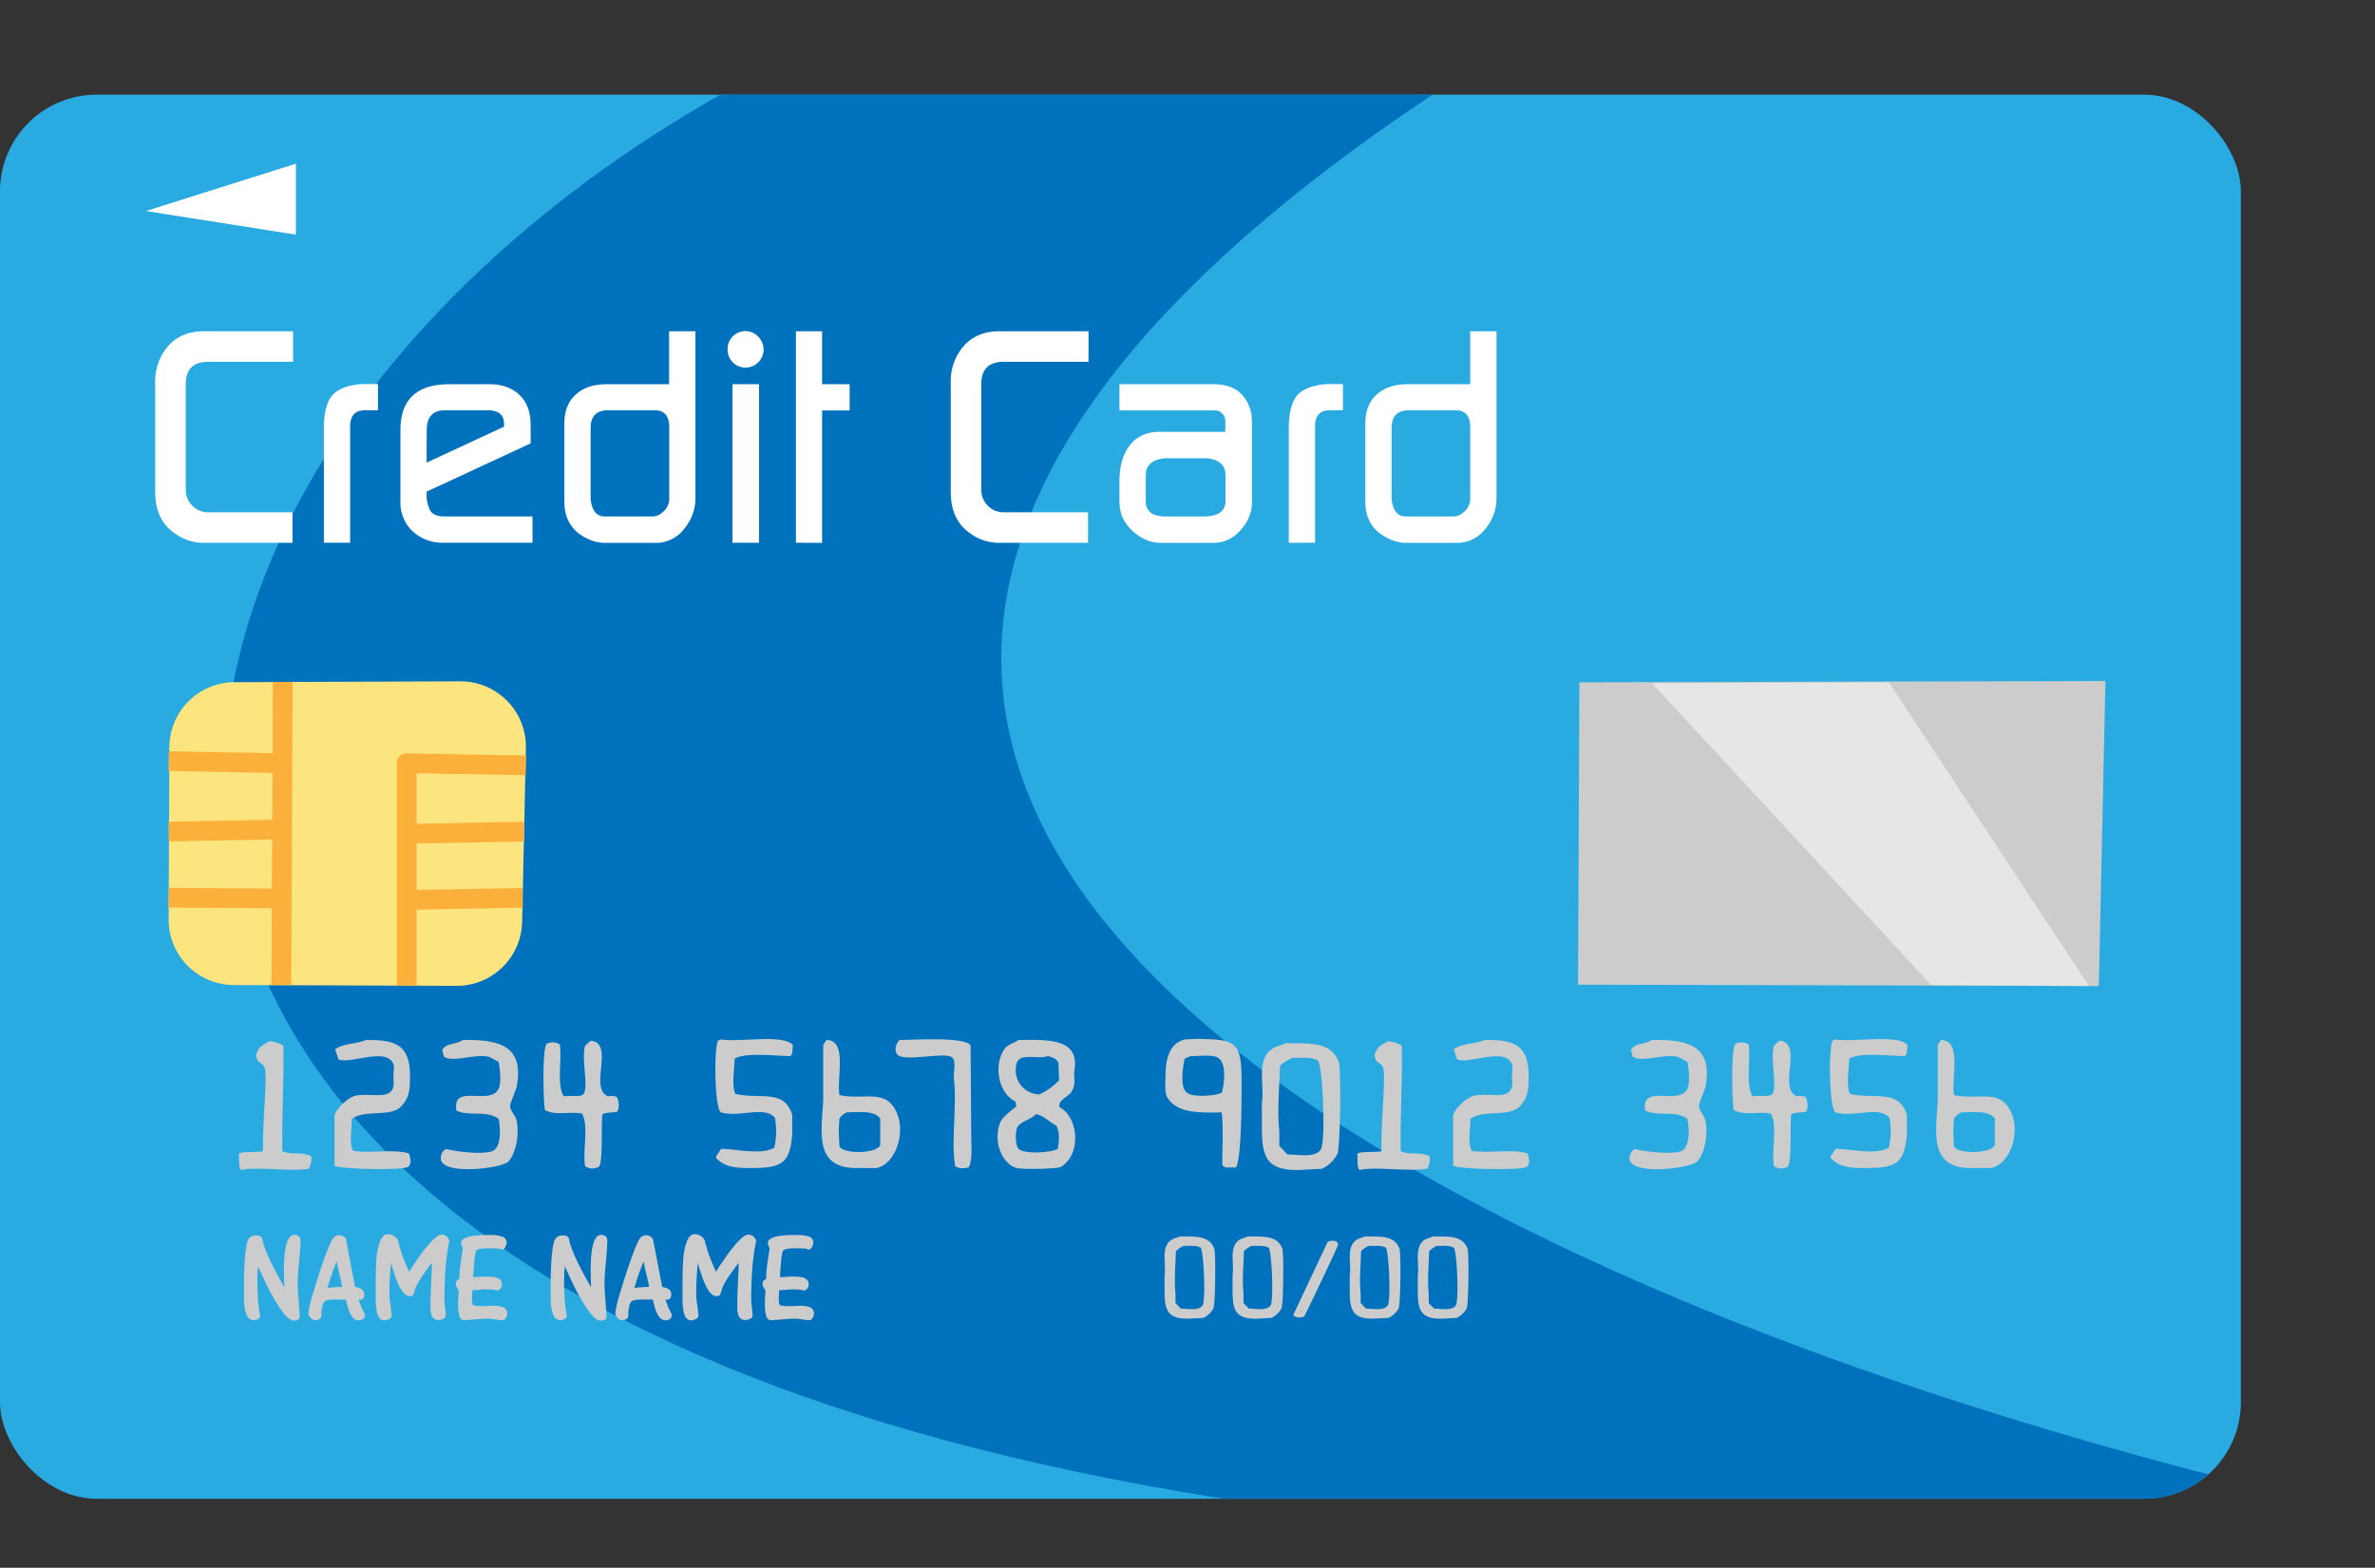
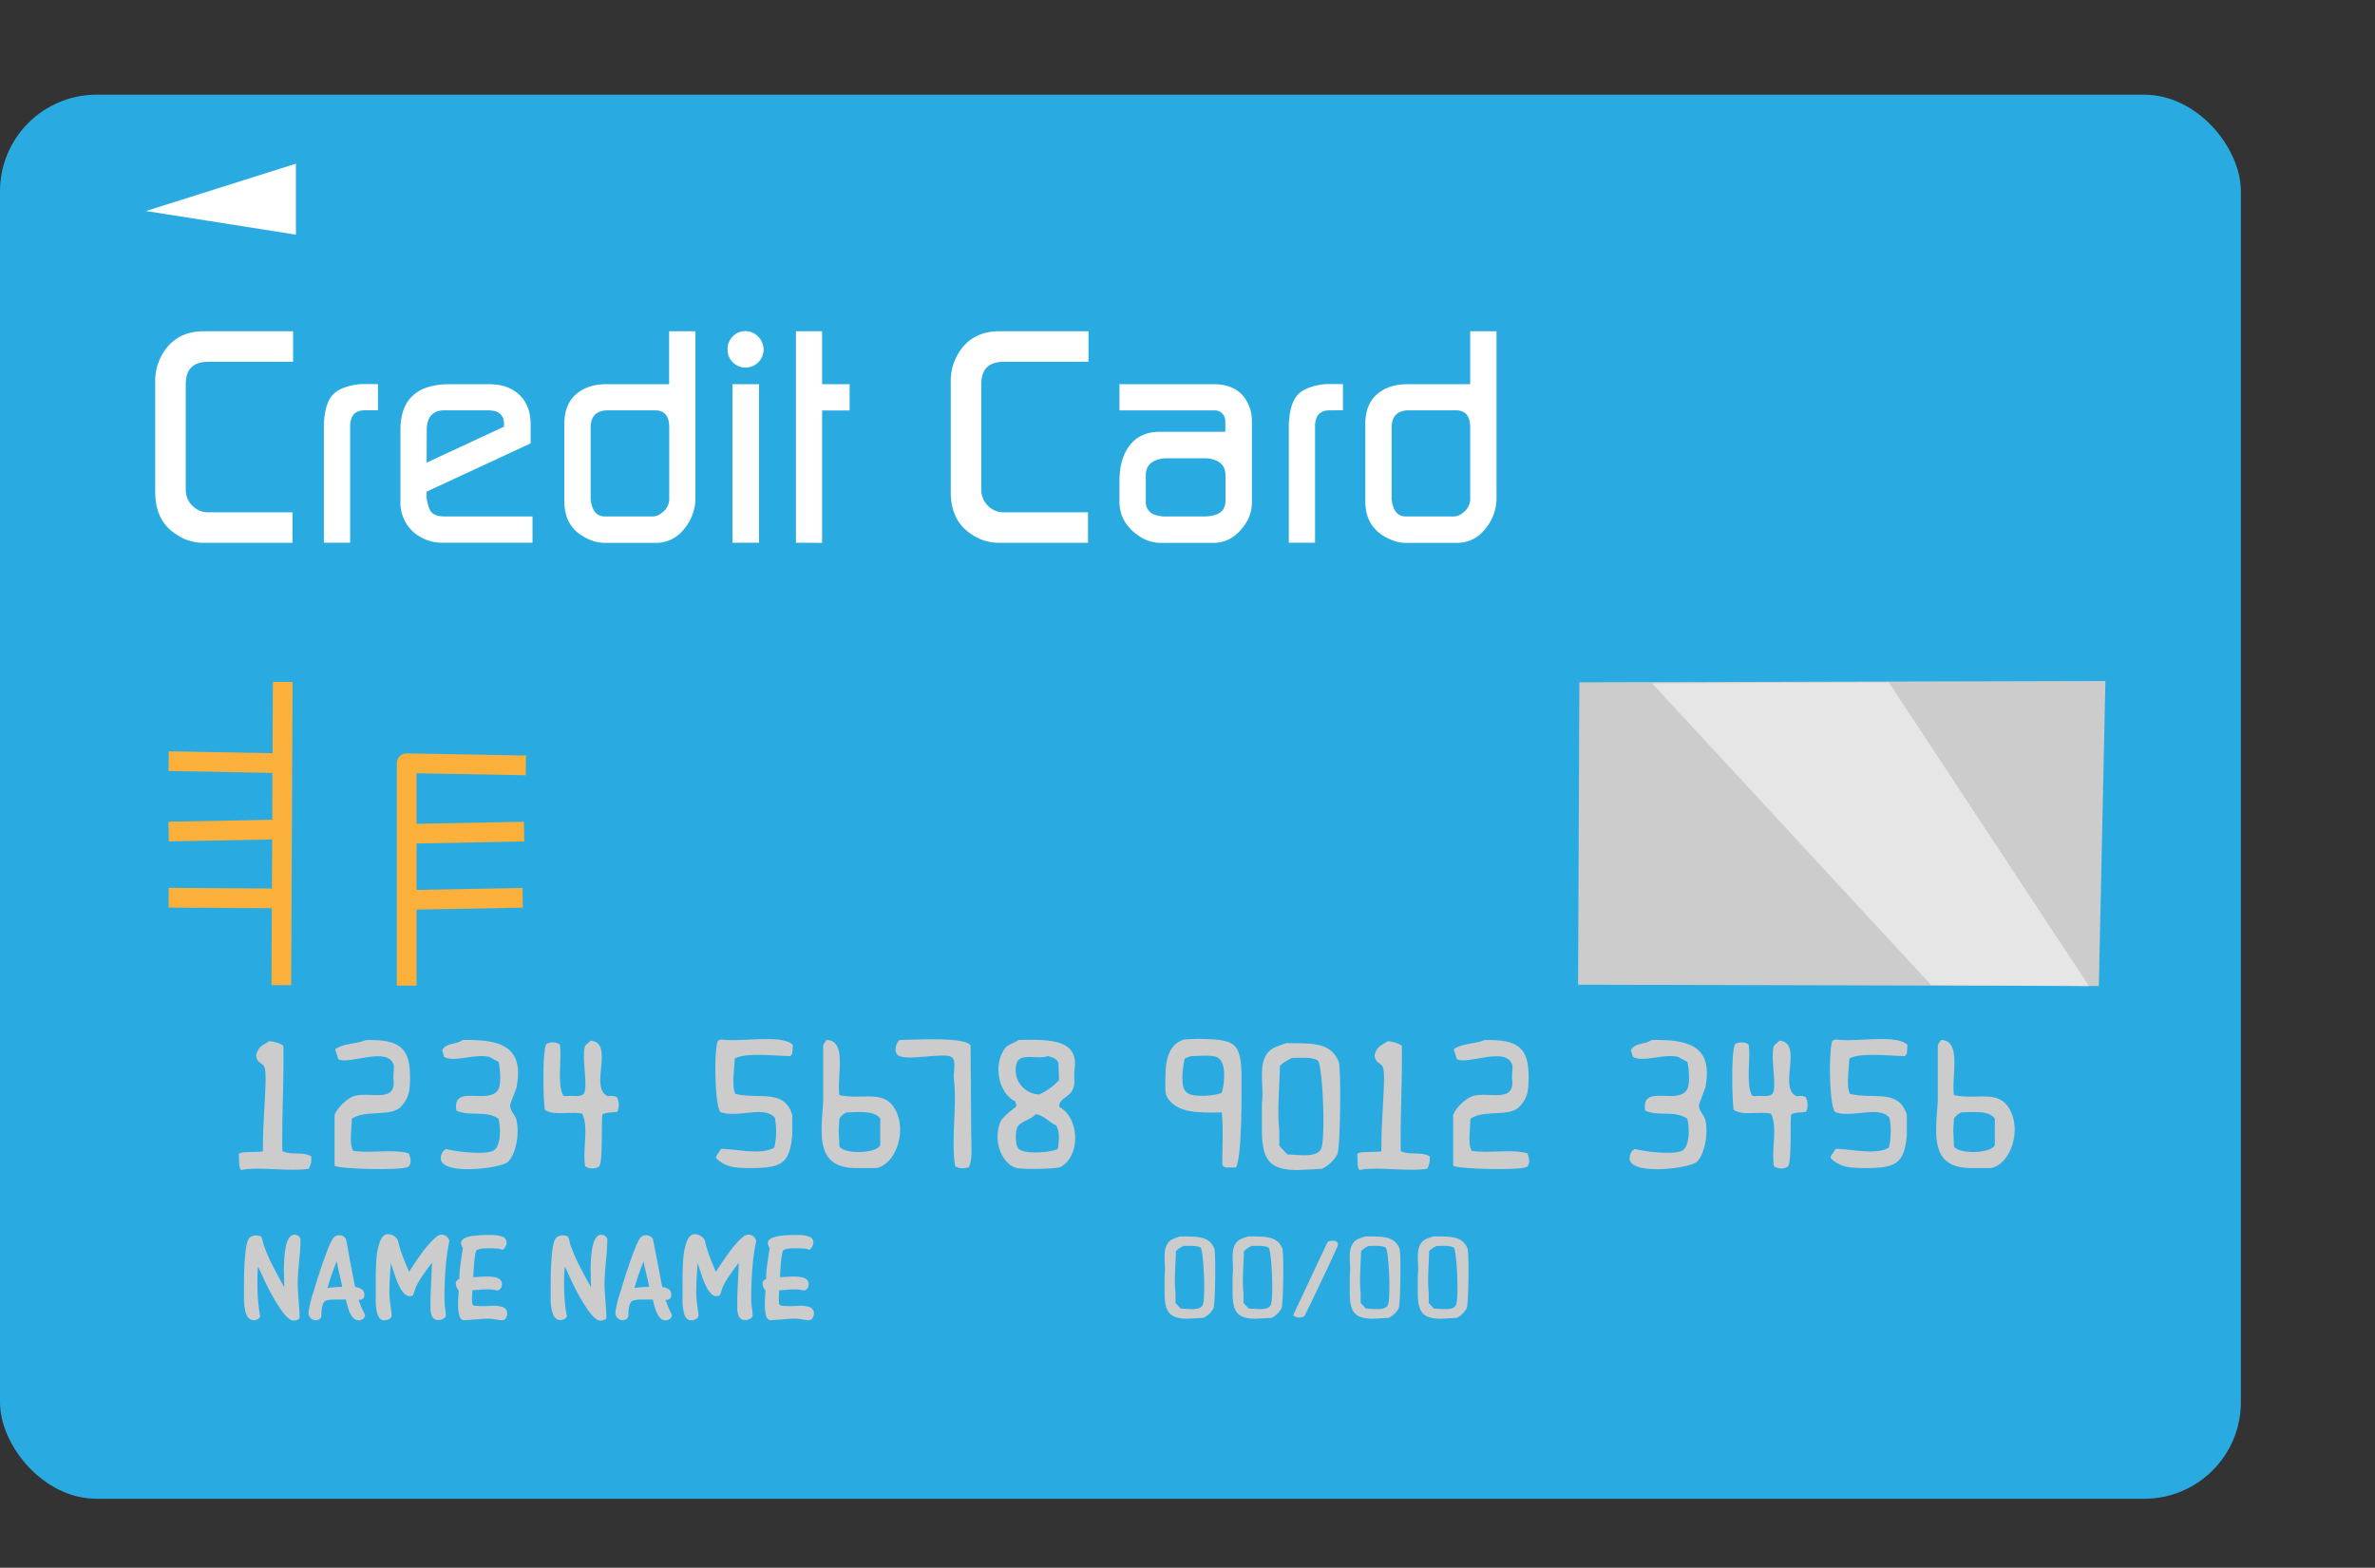
<svg xmlns="http://www.w3.org/2000/svg" viewBox="0 0 762.67 503.59">
  <rect x="0" y="0" width="762.67" height="503.59" fill="#333333" stroke="none" />
  <defs>
    <style>.cls-1{fill:#29abe2;}.cls-2{clip-path:url(#clip-path);}.cls-3{fill:#0071bc;}.cls-3,.cls-5{fill-rule:evenodd;}.cls-4{fill:#fff;}.cls-5,.cls-8{fill:#ccc;}.cls-6{fill:#fce47e;}.cls-7{fill:none;stroke:#fbb03b;stroke-linejoin:round;stroke-width:6.33px;}.cls-9{fill:#e6e6e6;}</style>
    <clipPath id="clip-path" transform="translate(0 30.41)">
-       <rect class="cls-1" width="719.6" height="451.02" rx="31.04" />
-     </clipPath>
+       </clipPath>
  </defs>
  <g id="レイヤー_2" data-name="レイヤー 2">
    <g id="レイヤー_1-2" data-name="レイヤー 1">
      <rect class="cls-1" y="30.41" width="719.6" height="451.02" rx="31.04" />
      <g class="cls-2">
        <path class="cls-3" d="M266.05-17.74C-10.14,109-63.34,458.62,590.37,466.22c96.29,20.27,172.3-10.14,172.3-10.14C443.41,385.14,98.82,205.24,509.29-30.41" transform="translate(0 30.41)" />
      </g>
      <path class="cls-4" d="M49.84,127.61v-35a17.17,17.17,0,0,1,4.28-12Q58.38,75.95,65.57,76H94.12v9.81H66.84q-7.19,0-7.19,7.19v33.88A7.1,7.1,0,0,0,61.74,132a6.87,6.87,0,0,0,5.1,2.14H93.93v9.8H64.8A15.43,15.43,0,0,1,56.25,141Q49.85,136.74,49.84,127.61Z" transform="translate(0 30.41)" />
      <path class="cls-4" d="M104,143.92V106.44a25,25,0,0,1,.19-2.91q.59-5.06,2.86-7.33t7.34-3.06a14.68,14.68,0,0,1,2.23-.19h4.76v8.44h-4.22q-4.72,0-4.72,5.16v37.37Z" transform="translate(0 30.41)" />
      <path class="cls-4" d="M128.59,130.52V107.71Q128.59,93,144.42,93H157q6.21,0,9.81,3.44t3.59,9.57v6L137,127.51v2.23c.39,2.21.91,3.66,1.56,4.37.77.91,2.2,1.37,4.28,1.37H171v8.44H142.48a14,14,0,0,1-10-3.69A12.69,12.69,0,0,1,128.59,130.52ZM137,118.19l24.86-11.55v-.8c0-3-1.73-4.45-5.17-4.45H142.79q-5.76,0-5.75,6.45Z" transform="translate(0 30.41)" />
      <path class="cls-4" d="M181.22,130.62V105.76q0-6.21,3.75-9.51T195,93h19.87V76h8.45v53.6a15.35,15.35,0,0,1-3.64,9.91,11.29,11.29,0,0,1-9.08,4.46h-16.7a12.58,12.58,0,0,1-5.05-1.26Q181.21,139.27,181.22,130.62Zm8.54,0c.52,3.24,2,4.87,4.5,4.87h15.07a4.74,4.74,0,0,0,3.33-1.27,5.51,5.51,0,0,0,2.25-4.87V106.85q0-5.46-4.6-5.46H195.24c-3.72,0-5.57,1.89-5.57,5.65v23A1.49,1.49,0,0,0,189.76,130.61Z" transform="translate(0 30.41)" />
      <path class="cls-4" d="M233.65,81.78a5.72,5.72,0,0,1,1.65-4.13,5.69,5.69,0,0,1,8.21.1,6,6,0,0,1,1.7,4.22,5.81,5.81,0,0,1-9.91,4A5.82,5.82,0,0,1,233.65,81.78Zm1.55,62.14h8.55V93H235.2Z" transform="translate(0 30.41)" />
      <path class="cls-4" d="M255.59,143.92V76H264V93h8.84v8.44H264v42.53Z" transform="translate(0 30.41)" />
      <path class="cls-4" d="M305.31,127.61v-35a17.16,17.16,0,0,1,4.27-12Q313.86,75.95,321,76h28.55v9.81H322.3q-7.19,0-7.18,7.19v33.88A7.09,7.09,0,0,0,317.2,132a6.87,6.87,0,0,0,5.1,2.14h27.09v9.8H320.26a15.4,15.4,0,0,1-8.54-2.91Q305.3,136.74,305.31,127.61Z" transform="translate(0 30.41)" />
      <path class="cls-4" d="M359.49,130.23v-6.12q0-6.89,3-11.06,3.4-4.77,10-4.76h21v-3.45a3.39,3.39,0,0,0-1-2.41,3,3,0,0,0-2.24-1H359.49V93h30.2q10,0,12.14,9.41a23.11,23.11,0,0,1,.19,2.33v26.22a12.25,12.25,0,0,1-1.85,6.51q-4.07,6.5-10.58,6.5h-17a12.35,12.35,0,0,1-7.38-2.62,13.65,13.65,0,0,1-5-6.21A14.16,14.16,0,0,1,359.49,130.23Zm10.7,4.47a10.82,10.82,0,0,0,4.79.78h11.55q7,0,7-5v-8.26c0-3.23-2-5-6-5.43H374q-6.06.67-6.06,5.43v8.26A4.37,4.37,0,0,0,370.19,134.7Z" transform="translate(0 30.41)" />
      <path class="cls-4" d="M413.86,143.92V106.44a25.25,25.25,0,0,1,.2-2.91q.58-5.06,2.86-7.33c1.52-1.52,4-2.54,7.33-3.06a14.9,14.9,0,0,1,2.24-.19h4.76v8.44H427q-4.71,0-4.71,5.16v37.37Z" transform="translate(0 30.41)" />
      <path class="cls-4" d="M438.43,130.62V105.76q0-6.21,3.75-9.51T452.26,93h19.86V76h8.45v53.6a15.3,15.3,0,0,1-3.64,9.91,11.27,11.27,0,0,1-9.08,4.46h-16.7a12.58,12.58,0,0,1-5-1.26Q438.44,139.27,438.43,130.62Zm8.54,0c.53,3.24,2,4.87,4.51,4.87h15.07a4.73,4.73,0,0,0,3.32-1.27,5.51,5.51,0,0,0,2.25-4.87V106.85q0-5.46-4.6-5.46H452.45c-3.71,0-5.57,1.89-5.57,5.65v23A1.49,1.49,0,0,0,447,130.61Z" transform="translate(0 30.41)" />
      <polygon class="cls-4" points="95.02 52.58 46.88 67.78 95.02 75.38 95.02 52.58" />
      <path class="cls-5" d="M231.61,303.47c6,1,19.59-1.82,23,1.78l-.2,2.78-.6.8c-5.09-.07-14.3-1.24-17.88.79-.11,3.52-1,8.75.2,11.33,7.65,1.88,15.67-1.74,18.28,6.75v6.36c-.79,9.36-3.46,10.73-13.51,10.73-5.59,0-8.21-.54-10.93-3.18V341l1.59-2.38c4.77,0,12.87,2.13,17.09-.4a23.49,23.49,0,0,0,.2-9.53c-3.24-4.08-11.59,0-17.29-1.79-2.05-.66-2.38-20.35-1-23.05Z" transform="translate(0 30.41)" />
      <path class="cls-5" d="M117.57,303.66c10.37-.2,14.15,2.19,14.11,11.92,0,4.92-.56,6.86-2.78,9.34-3.29,3.68-11.4.94-15.9,4-.06,3.18-.94,8.06.4,10.33,5.65.91,12.47-.66,17.88.79.5,1.22,1.07,3.42-.2,4.37-2.36,1.28-23,.66-23.64-.4V327.7c.92-2.33,4.14-5.58,6.75-6.16,5.41-1.19,13.37,2.48,12.12-5.76.07-1.26.14-2.51.2-3.77-1.55-6.73-14.4-.24-17.88-2.19l-1-3.18C110.35,304.62,113.91,305.13,117.57,303.66Z" transform="translate(0 30.41)" />
      <path class="cls-5" d="M148.57,303.66c12.12-.25,19.91,2,17.28,15.3q-1,2.69-2,5.37c-.2,2.23,1.58,3.22,2,5,1.16,5-.53,11.61-2.78,13.51-2.58,2.19-22.8,4.57-21.46-1.79a3.21,3.21,0,0,1,1.59-2.38c3.07.79,11.94,1.95,15.1.6,2.63-1.3,2.52-7.24,1.79-10.33-4.05-2.79-9.22-.65-13.51-2.59-1.53-8.88,10.68-1.5,13.51-6.95.94-1.93.48-6.76,0-8.74l-3-1.59c-4.87-1.08-11.19,1.88-14.5,0l-.6-2.19C143.38,304.44,146.43,305.21,148.57,303.66Z" transform="translate(0 30.41)" />
      <path class="cls-5" d="M288.83,303.66c5.05-.09,21.41-1.09,22.85,1.79q.09,14.1.2,28.21c0,3.57.53,8.6-.8,10.93-1.84.42-3.11.38-4.37-.4-1.37-8.48.67-18.91-.4-28.21-.22-2,.88-5.56-.59-6.75-2.37-1.92-15.61,1.71-17.68-1C287,306.58,287.92,304.58,288.83,303.66Z" transform="translate(0 30.41)" />
      <path class="cls-5" d="M189.69,303.86c7.86.82-.69,15.29,5.56,17.88a4.88,4.88,0,0,1,2.79.2,5.3,5.3,0,0,1,.19,4.77c-1.62.3-3.43.15-4.76.79-.5,2.6.28,15.86-1.2,16.89a4.14,4.14,0,0,1-4.37-.2c-.89-5.18,1.26-12.9-1-16.88-3.8-.82-8.76.79-11.92-1.2-.51-2.49-.93-20,.6-21.25a4.41,4.41,0,0,1,3.37-.2l.8.39c.8,4-1,13.09,1.19,16.49l.6.2c1.89-.45,5.1.57,6-1,1.37-2.51-.92-11.8.39-15.3Z" transform="translate(0 30.41)" />
      <path class="cls-5" d="M86.38,304.06A9.53,9.53,0,0,1,91,305.47c.2,11.25-.53,22.65-.33,33.9,3.24,1.42,6.19,0,9.27,1.64a6.36,6.36,0,0,1-.79,4c-6.23,1-16.22-.77-21.66.4-1-.42-.56-3.92-.83-5.06.43-1,4.7-.54,7.78-.92-.1-11.71,1.64-25,.4-27.2-.89-1.57-2.33-1-2.58-3.78C83.21,305.42,84.09,305.65,86.38,304.06Z" transform="translate(0 30.41)" />
      <path class="cls-5" d="M476.78,303.66c10.37-.2,14.14,2.19,14.1,11.92,0,4.92-.56,6.86-2.78,9.34-3.29,3.68-11.39.94-15.89,4-.06,3.18-.94,8.06.4,10.33,5.65.91,12.47-.66,17.88.79.5,1.22,1.06,3.42-.2,4.37-2.36,1.28-23,.66-23.64-.4V327.7c.91-2.33,4.14-5.58,6.75-6.16,5.41-1.19,13.37,2.48,12.12-5.76.07-1.26.13-2.51.2-3.77-1.55-6.73-14.4-.24-17.88-2.19-.33-1.06-.67-2.12-1-3.18C469.55,304.62,473.12,305.13,476.78,303.66Z" transform="translate(0 30.41)" />
      <path class="cls-5" d="M445.59,304.06a9.53,9.53,0,0,1,4.57,1.41c.19,11.25-.53,22.65-.34,33.9,3.24,1.42,6.2,0,9.28,1.64a6.36,6.36,0,0,1-.8,4c-6.22,1-16.21-.77-21.65.4-1-.42-.57-3.92-.83-5.06.43-1,4.69-.54,7.78-.92-.1-11.71,1.64-25,.4-27.2-.89-1.57-2.33-1-2.59-3.78C442.41,305.42,443.29,305.65,445.59,304.06Z" transform="translate(0 30.41)" />
      <path class="cls-5" d="M384.59,303.27c12,.28,14.12.61,14.11,13.32,0,3.78.16,24.63-1.79,28h-3.38l-1-.6c-.12-4.24.4-11.8-.2-17.08-7.56.19-14.42.19-17.48-4.77-.91-1.47-.6-4.52-.6-6.75,0-6.2,1.55-10.71,6.16-11.92Zm6.36,6c2.83,1.32,2.45,7.8,1.39,11.32-1.92,1.05-9.5,1.58-11.13,0-2.42-1.4-1.38-8.28-.79-10.93l1.79-.79C384.88,308.79,389,308.33,391,309.23Z" transform="translate(0 30.41)" />
      <path class="cls-5" d="M413,304.66c8.31.11,14.3-.39,16.89,6,.82,2,.54,27.42-.4,29.6a11,11,0,0,1-5,4.77l-7.74.4c-9.57,0-11.53-3.72-11.53-13.32v-8.14c.8-5.4-1.34-12.08,1.79-16.09C408.63,305.85,410.43,305.72,413,304.66Zm10.13,5.56c1.61,1,2.7,25.95,1,28.61s-6.72,1.69-10.73,1.59l-2.58-2.78v-4.77c-.75-6.91.09-14.39.19-20.86,1.16-1.29,2.22-1.64,3.78-2.58C417.73,309.35,421.38,309.1,423.17,310.22Z" transform="translate(0 30.41)" />
      <path class="cls-5" d="M378.93,366.74c5.39.07,9.28-.25,11,3.87.53,1.3.35,17.8-.26,19.22a7.13,7.13,0,0,1-3.22,3.09l-5,.26c-6.21,0-7.48-2.41-7.48-8.64v-5.29c.51-3.51-.88-7.85,1.16-10.45C376.06,367.51,377.23,367.42,378.93,366.74Zm6.58,3.61c1,.65,1.75,16.85.64,18.57s-4.36,1.1-7,1l-1.67-1.8v-3.1c-.49-4.48.06-9.34.13-13.54a8.65,8.65,0,0,1,2.45-1.68C382,369.79,384.34,369.62,385.51,370.35Z" transform="translate(0 30.41)" />
      <path class="cls-5" d="M400.78,366.74c5.4.07,9.29-.25,11,3.87.53,1.3.35,17.8-.26,19.22a7.16,7.16,0,0,1-3.23,3.09l-5,.26c-6.21,0-7.48-2.41-7.48-8.64v-5.29c.52-3.51-.87-7.85,1.16-10.45C397.92,367.51,399.09,367.42,400.78,366.74Zm6.58,3.61c1,.65,1.75,16.85.64,18.57s-4.36,1.1-7,1l-1.68-1.8v-3.1c-.48-4.48.06-9.34.13-13.54a8.8,8.8,0,0,1,2.45-1.68C403.82,369.79,406.19,369.62,407.36,370.35Z" transform="translate(0 30.41)" />
      <path class="cls-5" d="M438.4,366.74c5.4.07,9.29-.25,11,3.87.53,1.3.35,17.8-.25,19.22a7.16,7.16,0,0,1-3.23,3.09l-5,.26c-6.21,0-7.48-2.41-7.48-8.64v-5.29c.51-3.51-.88-7.85,1.16-10.45C435.54,367.51,436.7,367.42,438.4,366.74Zm6.58,3.61c1,.65,1.75,16.85.64,18.57s-4.36,1.1-7,1l-1.68-1.8v-3.1c-.48-4.48.06-9.34.13-13.54a8.65,8.65,0,0,1,2.45-1.68C441.44,369.79,443.81,369.62,445,370.35Z" transform="translate(0 30.41)" />
      <path class="cls-5" d="M460.25,366.74c5.4.07,9.29-.25,11,3.87.53,1.3.35,17.8-.26,19.22a7.11,7.11,0,0,1-3.23,3.09l-5,.26c-6.21,0-7.48-2.41-7.48-8.64v-5.29c.52-3.51-.87-7.85,1.16-10.45C457.39,367.51,458.56,367.42,460.25,366.74Zm6.58,3.61c1,.65,1.75,16.85.65,18.57s-4.37,1.1-7,1l-1.68-1.8v-3.1c-.48-4.48.06-9.34.13-13.54a8.8,8.8,0,0,1,2.45-1.68C463.29,369.79,465.67,369.62,466.83,370.35Z" transform="translate(0 30.41)" />
      <path class="cls-5" d="M265.39,303.66c6.82,0,3.25,12,4.17,17.69,7.5,1.64,14.25-1.93,17.88,4.57,3.91,7,.21,17.64-6,18.87h-6.36c-13.25,0-11.46-10.55-10.73-21.46V305.25Zm17.28,25.24v8.54c-1.3,2.75-11.59,2.95-13.11.4-.07-1.46-.13-2.92-.2-4.37s.13-3.05.2-4.57a5.29,5.29,0,0,1,2.38-2C276.4,326.8,280.82,326.34,282.67,328.9Z" transform="translate(0 30.41)" />
      <path class="cls-5" d="M589.53,303.47c6,1,19.58-1.82,23,1.78-.06.93-.13,1.86-.2,2.78-.19.27-.39.53-.59.8-5.09-.07-14.3-1.24-17.88.79-.11,3.52-1.06,8.75.2,11.33,7.65,1.88,15.66-1.74,18.27,6.75v6.36c-.78,9.36-3.46,10.73-13.51,10.73-5.58,0-8.2-.54-10.92-3.18V341l1.59-2.38c4.76,0,12.87,2.13,17.08-.4a23.49,23.49,0,0,0,.2-9.53c-3.24-4.08-11.58,0-17.28-1.79-2.06-.66-2.39-20.35-1-23.05Z" transform="translate(0 30.41)" />
      <path class="cls-5" d="M530.32,303.66c12.12-.25,19.91,2,17.29,15.3q-1,2.69-2,5.37c-.2,2.23,1.58,3.22,2,5,1.16,5-.54,11.61-2.79,13.51-2.58,2.19-22.8,4.57-21.45-1.79a3.18,3.18,0,0,1,1.59-2.38c3.07.79,11.94,1.95,15.1.6,2.62-1.3,2.51-7.24,1.78-10.33-4.05-2.79-9.22-.65-13.51-2.59-1.53-8.88,10.69-1.5,13.51-6.95.95-1.93.49-6.76,0-8.74l-3-1.59c-4.87-1.08-11.18,1.88-14.5,0l-.6-2.19C525.13,304.44,528.19,305.21,530.32,303.66Z" transform="translate(0 30.41)" />
      <path class="cls-5" d="M571.45,303.86c7.86.82-.7,15.29,5.56,17.88a4.84,4.84,0,0,1,2.78.2,5.27,5.27,0,0,1,.2,4.77c-1.63.3-3.43.15-4.77.79-.49,2.6.29,15.86-1.19,16.89a4.14,4.14,0,0,1-4.37-.2c-.89-5.18,1.26-12.9-1-16.88-3.8-.82-8.77.79-11.93-1.2-.5-2.49-.92-20,.6-21.25a4.44,4.44,0,0,1,3.38-.2l.79.39c.81,4-1,13.09,1.2,16.49l.59.2c1.89-.45,5.1.57,6-1,1.38-2.51-.91-11.8.4-15.3Z" transform="translate(0 30.41)" />
      <path class="cls-5" d="M623.3,303.66c6.82,0,3.26,12,4.17,17.69,7.51,1.64,14.25-1.93,17.88,4.57,3.92,7,.21,17.64-6,18.87H633c-13.25,0-11.47-10.55-10.73-21.46V305.25Zm17.29,25.24v8.54c-1.3,2.75-11.6,2.95-13.12.4-.06-1.46-.13-2.92-.2-4.37s.14-3.05.2-4.57a5.37,5.37,0,0,1,2.39-2C634.32,326.8,638.74,326.34,640.59,328.9Z" transform="translate(0 30.41)" />
      <path class="cls-5" d="M327,303.66c9.93-.2,19.46-.35,18.08,9.34-.4,2.78.43,4.15-.6,6.56-.89,2.08-3.18,2.55-4.17,4.37-.07.4-.13.79-.2,1.19,6.46,3.43,7.08,15.46.59,19.27-1.19.7-12,.89-14.1.4-4.41-1-7.77-7.82-5.56-14.31.74-2.17,3.75-4.1,5.36-5.56-.13-.53-.26-1.06-.4-1.59-5-2.27-7.33-11.26-3.37-16.88C323.58,305.06,325.67,304.72,327,303.66ZM339.89,311c.07,1.86.13,3.71.2,5.57a20,20,0,0,1-6.36,4.57,7.8,7.8,0,0,1-7.15-10.33c1.51-3.09,6.52-.78,9.93-2C338.15,309.29,339.23,309.61,339.89,311Zm-.79,20.07c1.27,1.82,1,4.92.59,7.55-2.16,1.2-10.13,1.75-12.32.2-1.32-.77-1.42-4.92-.79-6.95,1.17-2.25,4.41-2.48,6-4.38C335.11,327.79,336.83,330,339.1,331.08Z" transform="translate(0 30.41)" />
      <path class="cls-5" d="M415.38,391.79c.64-1.44,10.56-22.38,10.88-23.12s4.2-1.06,3.25,1.26-9.93,21.22-10.56,22.28S415,392.74,415.38,391.79Z" transform="translate(0 30.41)" />
-       <path class="cls-6" d="M54.39,209.59l-.24,55.31A21,21,0,0,0,75.06,286l71.55.26a21,21,0,0,0,21.06-20.53l1.21-55.85a21,21,0,0,0-21.06-21.44l-72.52.27A21,21,0,0,0,54.39,209.59Z" transform="translate(0 30.41)" />
      <line class="cls-7" x1="90.79" y1="219.04" x2="90.34" y2="316.44" />
      <line class="cls-7" x1="54.15" y1="244.49" x2="90.78" y2="245.17" />
      <line class="cls-7" x1="54.15" y1="267.11" x2="89.88" y2="266.43" />
      <line class="cls-7" x1="54.15" y1="288.36" x2="89.88" y2="288.59" />
      <polyline class="cls-7" points="130.59 316.59 130.59 245.17 168.88 245.85" />
      <line class="cls-7" x1="168.3" y1="267.12" x2="130.59" y2="267.84" />
      <line class="cls-7" x1="167.84" y1="288.38" x2="130.59" y2="289.08" />
      <path class="cls-8" d="M94.58,366.22a2.12,2.12,0,0,1,1.33.47,1.48,1.48,0,0,1,.6,1.21q0,2.22-.46,7t-.45,7.27c0,1,.14,3.25.41,6.61.14,1.67.21,3,.21,3.95,0,.35-.23.62-.68.8a3.37,3.37,0,0,1-1.25.26c-1.12,0-2.56-1.28-4.31-3.86a65.7,65.7,0,0,1-4.4-7.72Q85,381,82.87,376.4c-.11.93-.18,1.83-.2,2.69s0,1.87,0,3c0,1.81.06,3.56.2,5.26a45.41,45.41,0,0,0,.7,5.05,1.58,1.58,0,0,1-.78.92,2.67,2.67,0,0,1-1.31.31c-1.24,0-2.1-.82-2.59-2.46a17.63,17.63,0,0,1-.54-4.93v-1.64c0-.52,0-1,0-1.48,0-3.15.06-5.83.2-8.05q.38-6,1.27-7.48a2.15,2.15,0,0,1,1-.88,3.56,3.56,0,0,1,1.44-.27,3.91,3.91,0,0,1,.8.07,2.07,2.07,0,0,1,.67.24,1.68,1.68,0,0,1,.54,1.07c.14.59.27,1.14.41,1.66a53.81,53.81,0,0,0,3,6.9c1,1.92,2.16,4.15,3.61,6.7q0-.37-.06-2.43c0-1.37-.06-2.28-.06-2.75q0-6.36,1-9.28C92.73,367,93.54,366.22,94.58,366.22Z" transform="translate(0 30.41)" />
      <path class="cls-8" d="M117,385.35c0,1.15-.45,1.73-1.36,1.73a2,2,0,0,1-.49,0c.33.93.58,1.61.74,2a14.28,14.28,0,0,0,.95,2,3.33,3.33,0,0,0,.2.48,1.38,1.38,0,0,1,.16.47,1.45,1.45,0,0,1-.63,1.21,2.31,2.31,0,0,1-1.42.47q-2.06,0-3.28-3.69c-.11-.3-.39-1.32-.83-3l-1.27,0h-2.09c-1.92,0-3.11.24-3.58.74s-.9,2.13-.9,4.51a1.14,1.14,0,0,1-.59,1,2.15,2.15,0,0,1-1.18.39,2.24,2.24,0,0,1-1.7-.72,2.51,2.51,0,0,1-.68-1.79,41.94,41.94,0,0,1,1.75-7q1.74-5.86,3.43-10.51,2.06-5.71,3-6.61a2.34,2.34,0,0,1,1.73-.66,2.56,2.56,0,0,1,2.09,1.11q.09.07,1,5.13t2,10.39a4.31,4.31,0,0,1,2.34.91A2.05,2.05,0,0,1,117,385.35Zm-8.91-10.55c-.55,1.4-1.06,2.77-1.54,4.13s-.94,2.81-1.38,4.37c.8-.11,1.57-.19,2.32-.24s1.56-.09,2.4-.09c-.13-.85-.42-2.19-.86-4S108.32,375.73,108.13,374.8Z" transform="translate(0 30.41)" />
      <path class="cls-8" d="M141.64,366.18a2.72,2.72,0,0,1,1.68.49,3.23,3.23,0,0,1,1,1.44,69.94,69.94,0,0,0-1.25,9.11c-.24,3.18-.35,6.49-.35,9.94a30.62,30.62,0,0,0,.28,3.08,17.74,17.74,0,0,1,.17,1.85,1.26,1.26,0,0,1-.78,1.09,3.11,3.11,0,0,1-1.52.43,2.21,2.21,0,0,1-2.18-1.31,6.9,6.9,0,0,1-.45-2.84v-.9c0-.3,0-.6,0-.91q0-2,.29-7.76c.11-2.21.16-3.78.16-4.68q-1.51,2-2.75,3.78a27.1,27.1,0,0,0-2.38,4q-.45,1.36-.9,2.67l-.56.19a1.52,1.52,0,0,1-.47.1q-2.5,0-4.64-6.16c-.49-1.48-1-3-1.44-4.48q-.5,4.93-.49,9.9a20.47,20.47,0,0,0,.2,2.63c.33,2.38.5,3.83.5,4.35a1.24,1.24,0,0,1-.82,1.11,3.56,3.56,0,0,1-1.56.41c-1.07,0-1.83-.78-2.26-2.34a18.8,18.8,0,0,1-.46-4.72v-1.69c0-.52,0-1,0-1.47V381q0-4,.22-7a20.76,20.76,0,0,1,1-5.21c.63-1.84,1.5-2.76,2.63-2.76a3.75,3.75,0,0,1,3.16,1.73,2.07,2.07,0,0,1,.16.49l.17.62a40,40,0,0,0,1.48,4.68q.62,1.61,1.88,4.56c2-3.1,3.58-5.35,4.64-6.78C138.74,367.92,140.57,366.18,141.64,366.18Z" transform="translate(0 30.41)" />
      <path class="cls-8" d="M151.58,387.12a6.38,6.38,0,0,0,.2,1.6,2.54,2.54,0,0,0,1.34.33c.69.06,1.14.08,1.33.08.55,0,1.13,0,1.75,0l1.91-.12a10.47,10.47,0,0,1,3,.33,2.19,2.19,0,0,1,1.77,2.17,2.69,2.69,0,0,1-.2,1,3,3,0,0,1-.54.86l-.66.29a10.25,10.25,0,0,1-1.56-.12c-1.56-.25-2.45-.37-2.67-.37-1,0-2,0-3.08.12-3.09.25-4.79.37-5.09.37-.76,0-1.28-.47-1.56-1.4a13.45,13.45,0,0,1-.41-3.65c0-.85,0-1.6.06-2.24s.09-1.38.15-2.2a7.14,7.14,0,0,1-.66-1.06,3,3,0,0,1-.29-1.24,1.28,1.28,0,0,1,.29-.86,2.94,2.94,0,0,1,.86-.62,33.41,33.41,0,0,1,.37-4.82c.25-1.71.49-3.39.74-5-.08-.17-.2-.45-.35-.84a2.93,2.93,0,0,1-.22-.8c0-1.18,1.25-2,3.77-2.34a33.88,33.88,0,0,1,5.1-.29,12.41,12.41,0,0,1,4.51.55,2,2,0,0,1,1.24,2,3,3,0,0,1-.54,1.46c-.35.59-.71.8-1.07.64a4.28,4.28,0,0,0-1.23-.31c-.41,0-1-.06-1.72-.06h-.87c-.3,0-.6,0-.9,0a11.54,11.54,0,0,0-2,.14,3.35,3.35,0,0,0-1.46.6,20.52,20.52,0,0,0-.61,4c-.2,2.1-.29,3.59-.29,4.5.44,0,1.08,0,1.93-.08s1.49-.09,1.93-.09a15.28,15.28,0,0,1,3.32.25c1.35.36,2,1.08,2,2.18a1.94,1.94,0,0,1-1.44,2.05,13.83,13.83,0,0,0-3.16-.37c-.55,0-1.37,0-2.47.12s-1.9.13-2.42.13c0,.35,0,1-.08,1.84S151.58,387.07,151.58,387.12Z" transform="translate(0 30.41)" />
      <path class="cls-8" d="M193.09,366.22a2.13,2.13,0,0,1,1.34.47,1.47,1.47,0,0,1,.59,1.21q0,2.22-.45,7t-.45,7.27c0,1,.14,3.25.41,6.61.14,1.67.21,3,.21,3.95,0,.35-.23.62-.68.8a3.37,3.37,0,0,1-1.25.26c-1.13,0-2.56-1.28-4.31-3.86a64.31,64.31,0,0,1-4.4-7.72q-.61-1.23-2.71-5.83c-.11.93-.18,1.83-.2,2.69s-.05,1.87-.05,3c0,1.81.07,3.56.21,5.26a45.41,45.41,0,0,0,.7,5.05,1.58,1.58,0,0,1-.78.92,2.71,2.71,0,0,1-1.32.31q-1.84,0-2.58-2.46a17.63,17.63,0,0,1-.54-4.93v-1.64c0-.52,0-1,0-1.48q0-4.72.21-8.05c.24-4,.67-6.46,1.27-7.48a2.15,2.15,0,0,1,1-.88,3.54,3.54,0,0,1,1.43-.27,3.94,3.94,0,0,1,.81.07,2.16,2.16,0,0,1,.67.24,1.68,1.68,0,0,1,.54,1.07c.13.59.27,1.14.41,1.66a55.07,55.07,0,0,0,3,6.9q1.44,2.88,3.62,6.7,0-.37-.06-2.43c0-1.37-.06-2.28-.06-2.75q0-6.36,1-9.28C191.25,367,192.05,366.22,193.09,366.22Z" transform="translate(0 30.41)" />
      <path class="cls-8" d="M215.56,385.35c0,1.15-.45,1.73-1.36,1.73a2,2,0,0,1-.49,0c.33.93.57,1.61.74,2a15.45,15.45,0,0,0,.94,2c0,.09.1.24.21.48a1.38,1.38,0,0,1,.16.47,1.45,1.45,0,0,1-.63,1.21,2.31,2.31,0,0,1-1.42.47c-1.37,0-2.46-1.23-3.29-3.69-.11-.3-.38-1.32-.82-3l-1.27,0h-2.1c-1.91,0-3.1.24-3.57.74s-.9,2.13-.9,4.51a1.13,1.13,0,0,1-.6,1,2.1,2.1,0,0,1-1.17.39,2.24,2.24,0,0,1-1.7-.72,2.51,2.51,0,0,1-.68-1.79,41.94,41.94,0,0,1,1.75-7q1.74-5.86,3.43-10.51c1.36-3.81,2.35-6,3-6.61a2.33,2.33,0,0,1,1.73-.66,2.56,2.56,0,0,1,2.09,1.11c.06,0,.4,1.76,1.05,5.13s1.31,6.83,2,10.39a4.31,4.31,0,0,1,2.34.91A2.05,2.05,0,0,1,215.56,385.35Zm-8.91-10.55c-.55,1.4-1.07,2.77-1.54,4.13s-.94,2.81-1.38,4.37c.79-.11,1.57-.19,2.32-.24s1.55-.09,2.4-.09c-.13-.85-.42-2.19-.86-4S206.84,375.73,206.65,374.8Z" transform="translate(0 30.41)" />
      <path class="cls-8" d="M240.16,366.18a2.72,2.72,0,0,1,1.68.49,3.23,3.23,0,0,1,1,1.44,69.93,69.93,0,0,0-1.26,9.11q-.35,4.77-.35,9.94c0,.52.1,1.55.29,3.08a17.74,17.74,0,0,1,.17,1.85,1.26,1.26,0,0,1-.78,1.09,3.11,3.11,0,0,1-1.52.43,2.21,2.21,0,0,1-2.18-1.31,6.9,6.9,0,0,1-.45-2.84v-.9c0-.3,0-.6,0-.91q0-2,.29-7.76c.11-2.21.16-3.78.16-4.68q-1.51,2-2.75,3.78a26.23,26.23,0,0,0-2.38,4c-.3.91-.6,1.8-.91,2.67l-.55.19a1.57,1.57,0,0,1-.47.1q-2.5,0-4.64-6.16c-.5-1.48-1-3-1.44-4.48q-.49,4.93-.49,9.9a20.47,20.47,0,0,0,.2,2.63c.33,2.38.5,3.83.5,4.35a1.24,1.24,0,0,1-.83,1.11,3.49,3.49,0,0,1-1.56.41c-1.06,0-1.82-.78-2.26-2.34a18.89,18.89,0,0,1-.45-4.72v-1.69c0-.52,0-1,0-1.47V381q0-4,.23-7a20.76,20.76,0,0,1,1-5.21c.63-1.84,1.5-2.76,2.62-2.76a3.75,3.75,0,0,1,3.17,1.73,2.78,2.78,0,0,1,.16.49l.17.62a39.82,39.82,0,0,0,1.47,4.68q.62,1.61,1.89,4.56c2-3.1,3.58-5.35,4.64-6.78Q238.55,366.19,240.16,366.18Z" transform="translate(0 30.41)" />
      <path class="cls-8" d="M250.09,387.12a6.4,6.4,0,0,0,.21,1.6,2.53,2.53,0,0,0,1.33.33c.7.06,1.15.08,1.34.08.55,0,1.13,0,1.74,0l1.91-.12a10.55,10.55,0,0,1,3,.33,2.19,2.19,0,0,1,1.77,2.17,2.52,2.52,0,0,1-.21,1,2.77,2.77,0,0,1-.53.86l-.66.29a10.25,10.25,0,0,1-1.56-.12c-1.56-.25-2.45-.37-2.67-.37-1,0-2,0-3.08.12-3.09.25-4.79.37-5.09.37-.77,0-1.29-.47-1.56-1.4a13.45,13.45,0,0,1-.41-3.65c0-.85,0-1.6.06-2.24s.09-1.38.14-2.2a7.8,7.8,0,0,1-.65-1.06,3,3,0,0,1-.29-1.24,1.28,1.28,0,0,1,.29-.86,2.94,2.94,0,0,1,.86-.62,33.41,33.41,0,0,1,.37-4.82c.25-1.71.49-3.39.74-5-.08-.17-.2-.45-.35-.84a3.09,3.09,0,0,1-.23-.8q0-1.77,3.78-2.34a33.73,33.73,0,0,1,5.09-.29,12.47,12.47,0,0,1,4.52.55,2,2,0,0,1,1.23,2,3.07,3.07,0,0,1-.53,1.46c-.36.59-.71.8-1.07.64a4.28,4.28,0,0,0-1.23-.31c-.41,0-1-.06-1.72-.06h-.87c-.3,0-.6,0-.9,0a11.54,11.54,0,0,0-2,.14,3.35,3.35,0,0,0-1.46.6,20.26,20.26,0,0,0-.62,4c-.19,2.1-.28,3.59-.28,4.5.43,0,1.08,0,1.93-.08s1.49-.09,1.93-.09a15.34,15.34,0,0,1,3.32.25c1.34.36,2,1.08,2,2.18a1.94,1.94,0,0,1-1.44,2.05,13.83,13.83,0,0,0-3.16-.37c-.55,0-1.37,0-2.47.12s-1.9.13-2.42.13c0,.35,0,1-.08,1.84S250.09,387.07,250.09,387.12Z" transform="translate(0 30.41)" />
      <polygon class="cls-8" points="507.18 219.17 506.76 316.3 673.99 316.73 676.1 218.75 507.18 219.17" />
      <polygon class="cls-9" points="530.51 219.49 620.15 316.41 670.82 316.73 606.53 219.17 530.51 219.49" />
    </g>
  </g>
</svg>